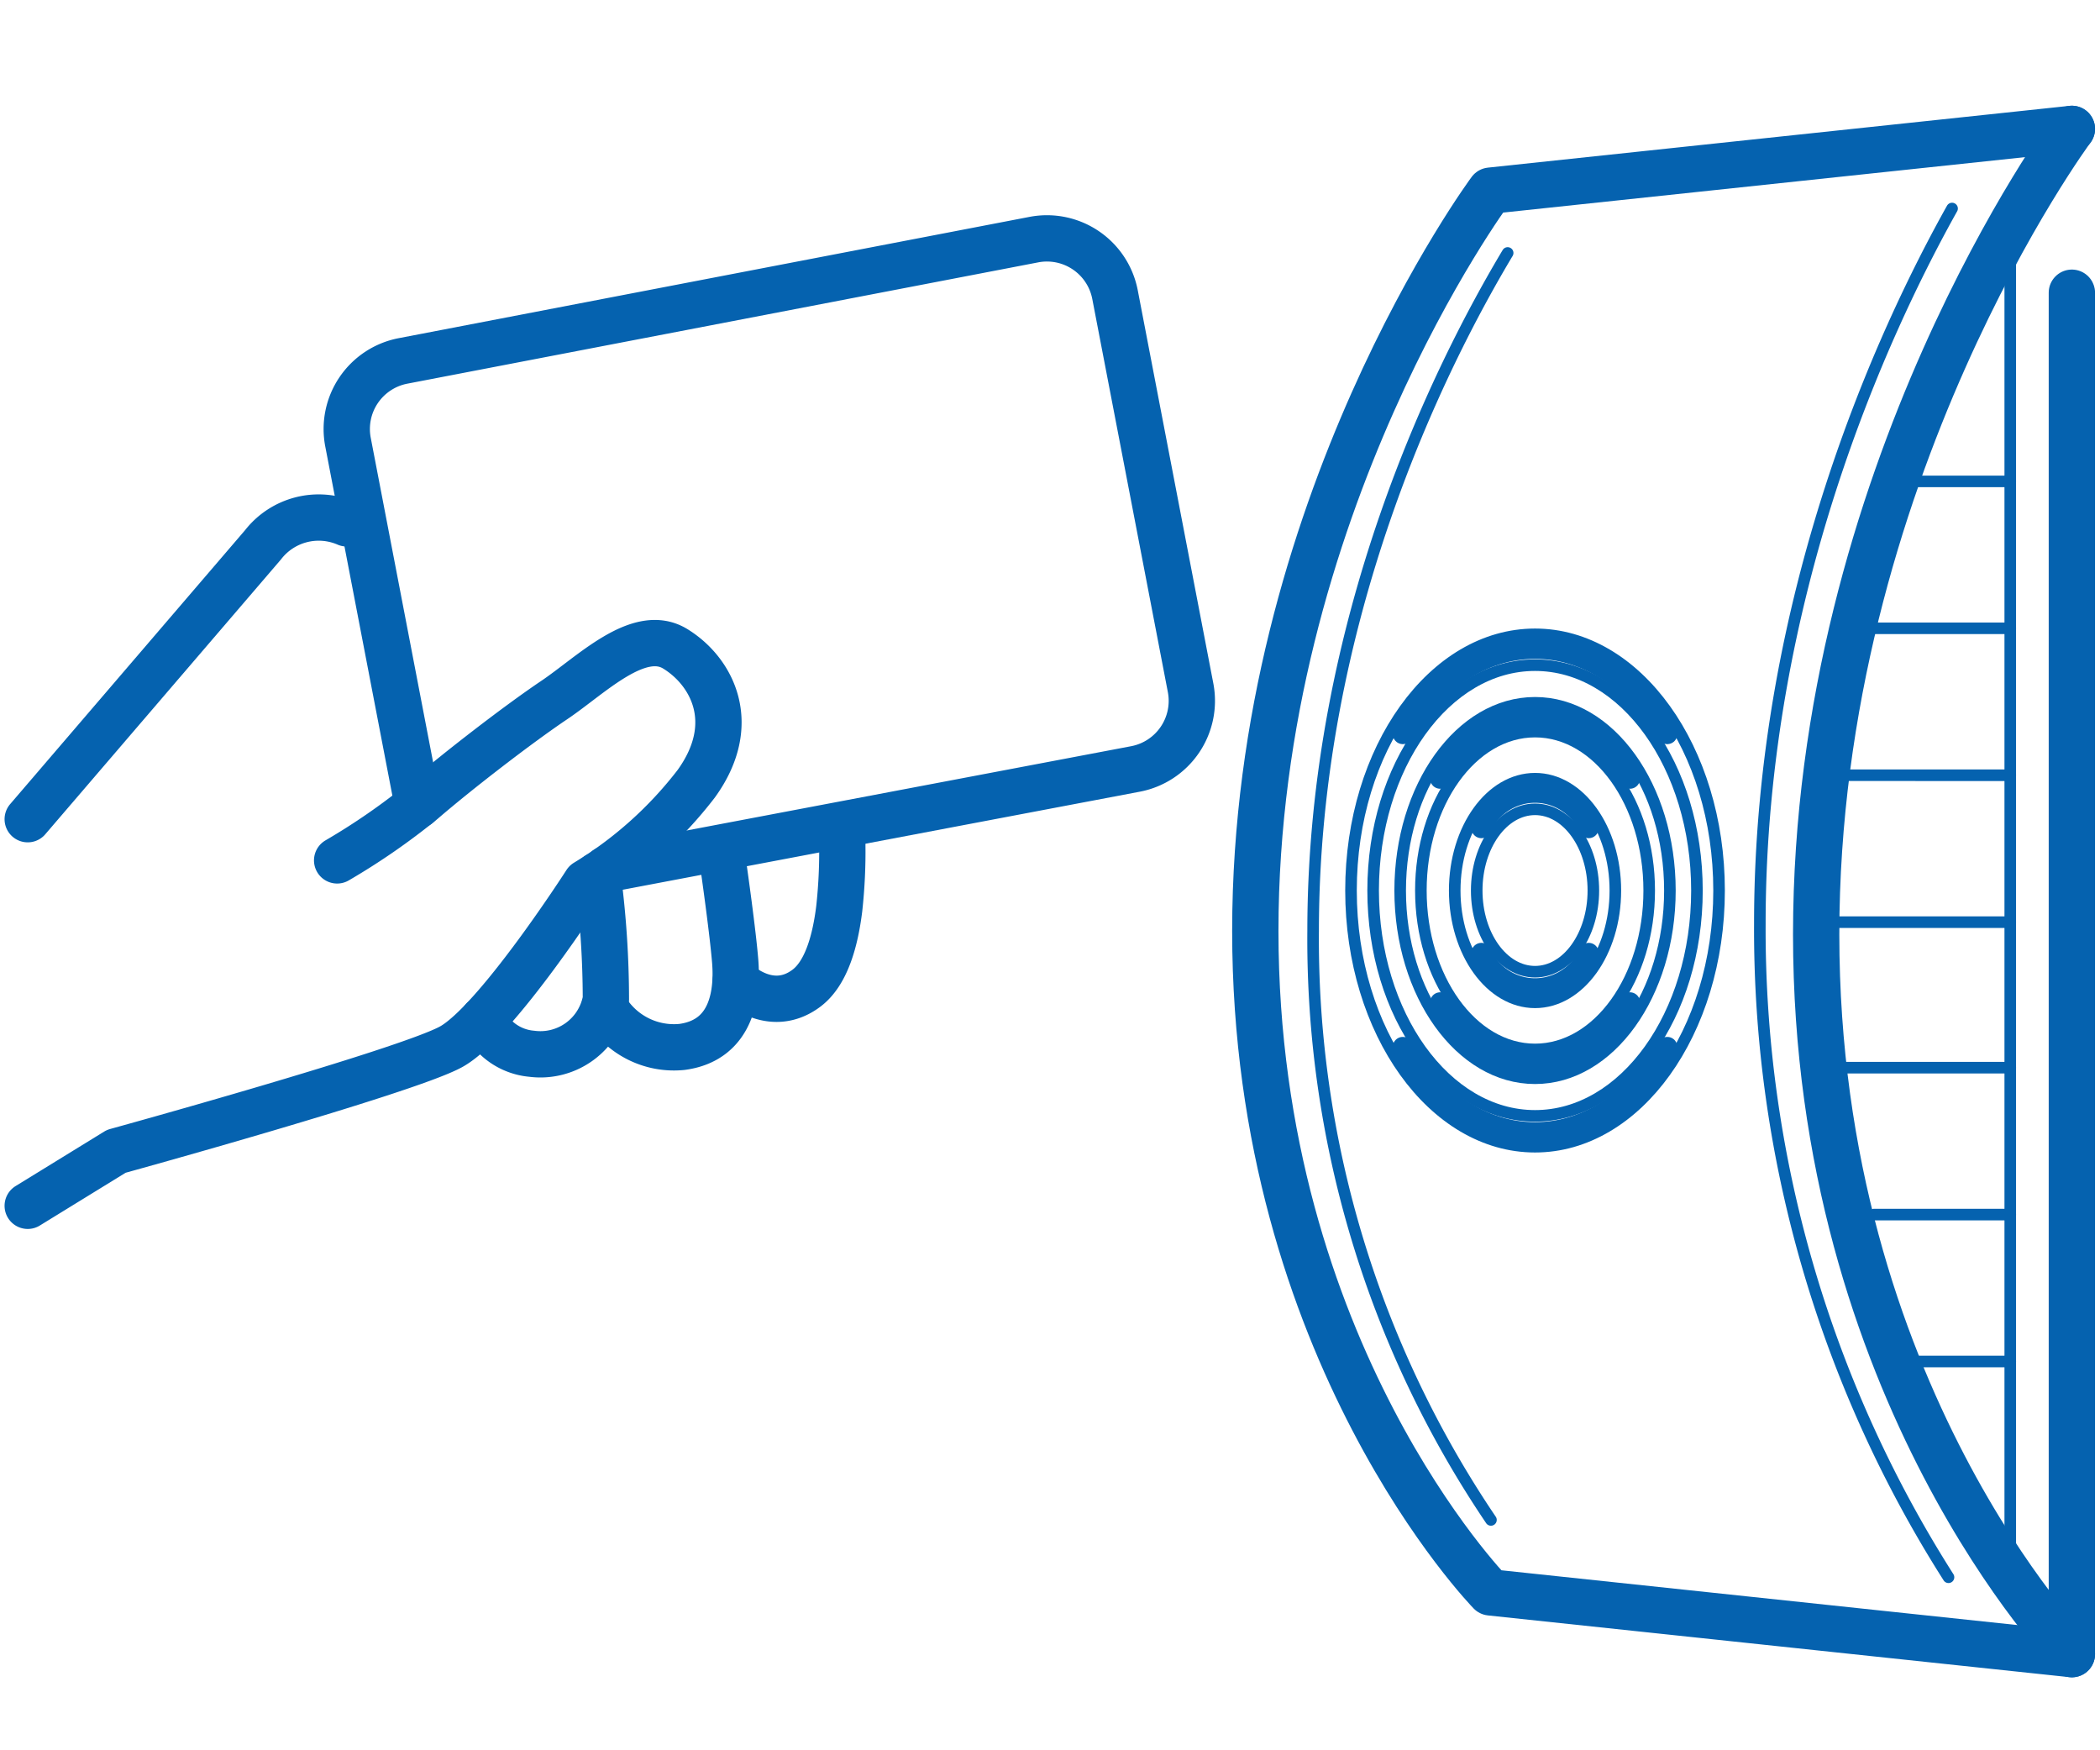
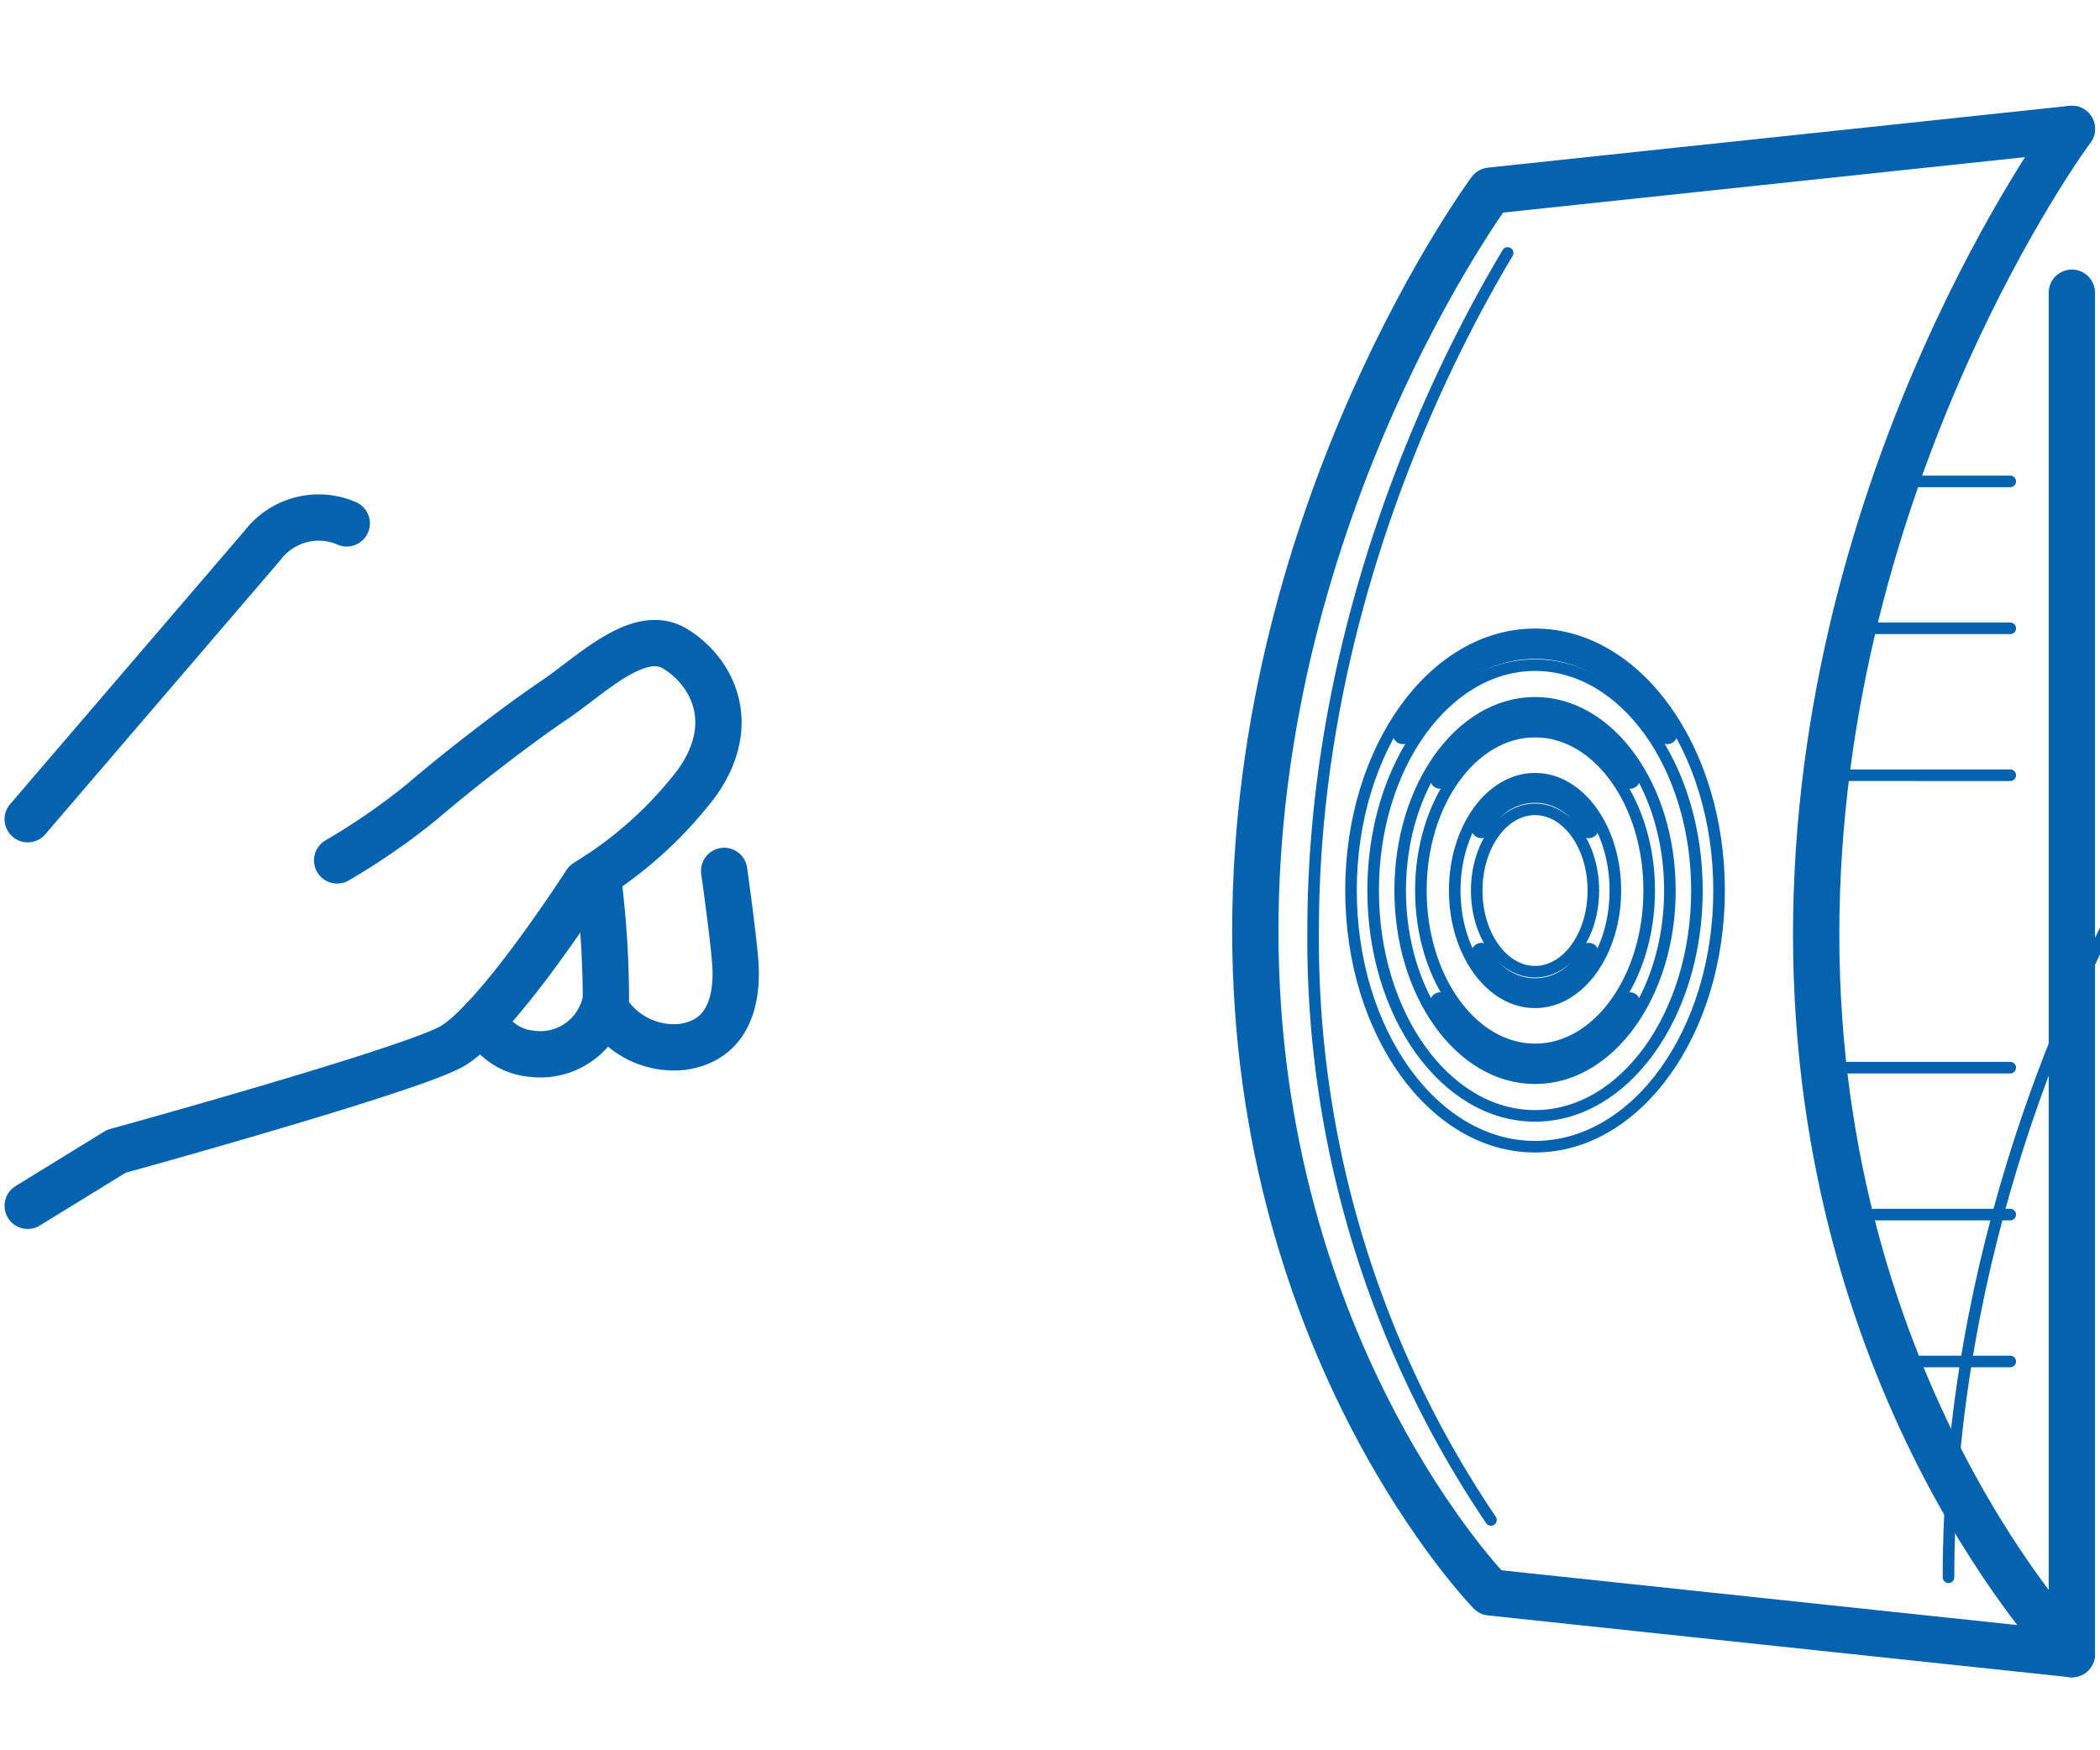
<svg xmlns="http://www.w3.org/2000/svg" id="Слой_1" data-name="Слой 1" viewBox="0 0 136.063 113.386">
  <defs>
    <style>.cls-1,.cls-2,.cls-3{fill:none;stroke:#0562af;stroke-linecap:round;stroke-linejoin:round;}.cls-1{stroke-width:3px;}.cls-2{stroke-width:0.75px;}.cls-3{stroke-width:1.3px;}</style>
  </defs>
  <path class="cls-1" d="M134.24,18.963v88.195s-16.567-16.948-16.567-46.619c0-29.855,16.567-52.189,16.567-52.189" />
  <path class="cls-1" d="M134.24,107.158,96.559,103.157s-15.225-15.576-15.225-42.844c0-27.437,15.225-47.962,15.225-47.962L134.24,8.349" />
  <path class="cls-2" d="M96.601,98.463a67.12,67.12,0,0,1-11.521-38.15c0-20.197,8.25-36.649,12.604-43.925" />
-   <path class="cls-2" d="M126.247,102.177a78.163,78.163,0,0,1-12.223-42.361c0-21.171,8.063-38.462,12.454-46.308" />
-   <line class="cls-2" x1="130.248" y1="12.84" x2="130.248" y2="102.538" />
+   <path class="cls-2" d="M126.247,102.177c0-21.171,8.063-38.462,12.454-46.308" />
  <ellipse class="cls-2" cx="99.458" cy="57.689" rx="10.49" ry="14.599" />
  <ellipse class="cls-2" cx="99.458" cy="57.689" rx="11.924" ry="16.596" />
  <ellipse class="cls-2" cx="99.458" cy="57.689" rx="7.397" ry="10.295" />
  <ellipse class="cls-2" cx="99.458" cy="57.689" rx="8.738" ry="12.161" />
  <ellipse class="cls-2" cx="99.458" cy="57.689" rx="3.779" ry="5.26" />
  <ellipse class="cls-2" cx="99.458" cy="57.689" rx="5.204" ry="7.243" />
  <path class="cls-3" d="M95.983,61.73a3.782,3.782,0,0,0,6.951,0" />
  <path class="cls-3" d="M102.934,53.648a3.782,3.782,0,0,0-6.951,0" />
  <path class="cls-3" d="M93.309,64.932c1.478,2.429,3.683,3.975,6.15,3.975s4.671-1.546,6.15-3.975" />
  <path class="cls-3" d="M105.608,50.446c-1.478-2.429-3.683-3.975-6.15-3.975s-4.671,1.546-6.15,3.975" />
  <path class="cls-3" d="M108.026,47.556c-2.063-3.376-5.133-5.524-8.567-5.524s-6.504,2.148-8.567,5.524" />
-   <path class="cls-3" d="M90.891,67.822c2.063,3.376,5.133,5.524,8.567,5.524s6.504-2.148,8.567-5.524" />
-   <line class="cls-2" x1="118.602" y1="59.738" x2="130.248" y2="59.738" />
  <line class="cls-2" x1="119.532" y1="50.22" x2="130.248" y2="50.221" />
  <line class="cls-2" x1="121.423" y1="40.703" x2="130.248" y2="40.703" />
  <line class="cls-2" x1="124.216" y1="31.186" x2="130.248" y2="31.186" />
  <line class="cls-2" x1="119.532" y1="69.165" x2="130.248" y2="69.165" />
  <line class="cls-2" x1="121.423" y1="78.682" x2="130.248" y2="78.682" />
  <line class="cls-2" x1="124.216" y1="88.2" x2="130.248" y2="88.199" />
-   <path class="cls-1" d="M27.07,52.163,22.545,28.628a4.492,4.492,0,0,1,3.553-5.244L66.998,15.521a4.492,4.492,0,0,1,5.244,3.553l4.901,25.492a4.492,4.492,0,0,1-3.553,5.244L39.289,56.313" />
  <path class="cls-1" d="M21.844,55.737a43.167,43.167,0,0,0,5.545-3.839c2.249-1.939,6.166-4.964,8.531-6.554s5.468-4.763,7.833-3.312,4.188,4.825,1.357,8.741a25.983,25.983,0,0,1-7.146,6.399s-5.806,9.047-8.754,10.65S7.535,74.584,7.535,74.584L1.796,78.113" />
  <path class="cls-1" d="M1.796,53.068,17.036,35.3a4.569,4.569,0,0,1,5.429-1.396" />
  <path class="cls-1" d="M31.302,66.048a3.826,3.826,0,0,0,3.146,2.215,4.308,4.308,0,0,0,4.809-3.529,62.059,62.059,0,0,0-.535-8.035" />
  <path class="cls-1" d="M39.169,65.235a5.178,5.178,0,0,0,5.013,2.587c3.37-.448,3.606-3.67,3.451-5.57s-.714-5.834-.714-5.834" />
-   <path class="cls-1" d="M47.667,63.558s2.215,2.231,4.58.462c1.304-.975,1.878-3.11,2.13-5.161a33.934,33.934,0,0,0,.197-4.17" />
</svg>